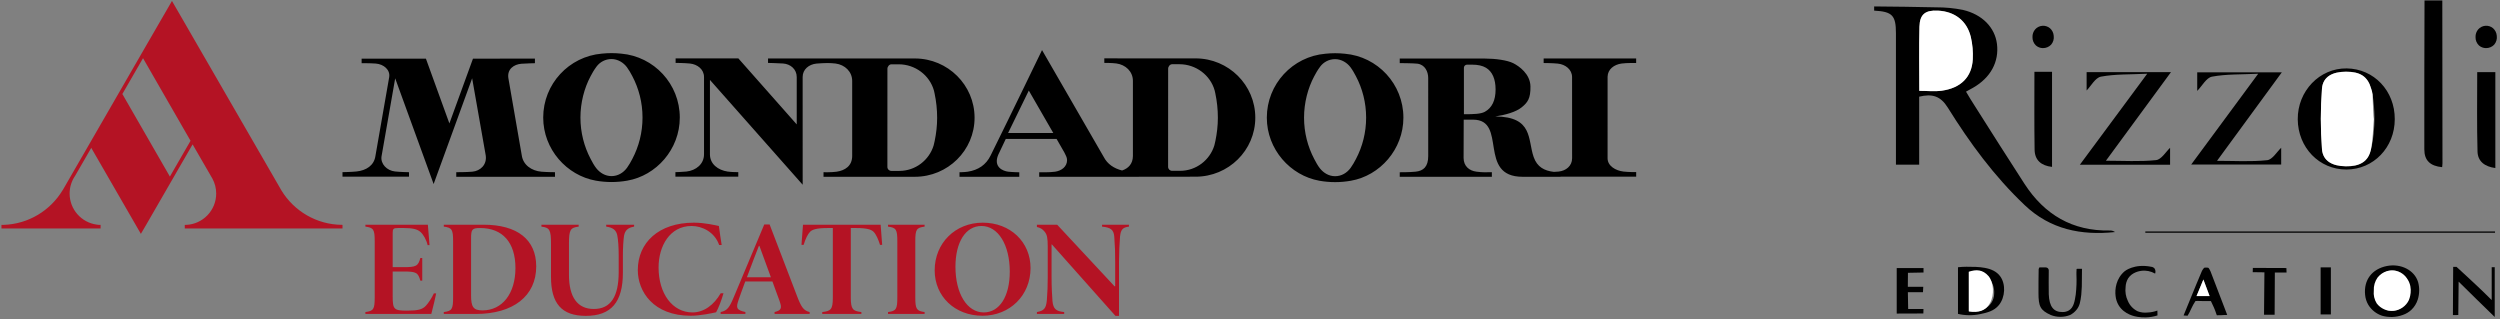
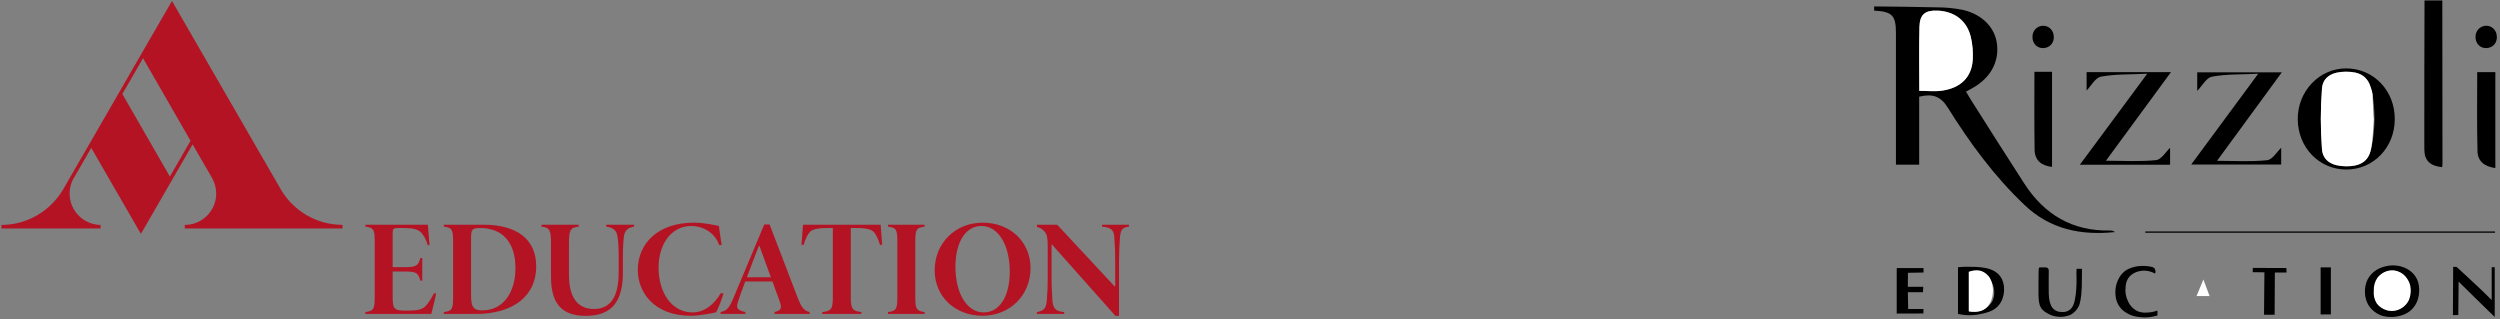
<svg xmlns="http://www.w3.org/2000/svg" width="986" height="126" viewBox="0 0 986 126" fill="none">
  <rect x="0" y="0" width="986" height="126" fill="#808080" stroke="none" />
  <g clip-path="url(#clip0_29_65)">
    <path d="M739.164 2.536C747.345 2.645 755.572 2.668 763.706 2.895C767.216 2.878 770.718 3.216 774.161 3.901C781.849 5.695 786.779 10.86 787.6 17.297C788.49 24.381 785.099 30.661 778.153 34.624C777.372 35.069 776.591 35.483 775.395 36.146C776.583 38.104 777.653 39.984 778.849 41.771C785.388 52.053 791.866 62.367 798.507 72.58C806.375 84.673 817.385 91.187 832.105 90.914C832.84 90.878 833.564 91.093 834.16 91.523C820.83 92.919 808.618 90.493 798.539 80.904C786.545 69.537 776.88 56.368 768.222 42.457C765.331 37.831 762.081 36.887 756.924 38.127V64.95H747.759V55.588C747.759 41.451 747.759 27.311 747.759 13.169C747.759 6.046 746.329 4.588 739.164 4.19V2.536ZM756.971 35.834C760.174 35.834 763.058 36.161 765.831 35.771C773.379 34.71 777.669 30.38 778.067 23.398C778.226 20.427 777.963 17.448 777.286 14.55C775.723 8.176 770.941 4.525 764.308 4.197C759.338 3.948 757.151 5.602 757.026 10.548C756.807 18.841 756.971 27.142 756.971 35.834Z" fill="black" />
    <path d="M963.246 0.195C963.246 21.587 963.267 42.98 963.309 64.372C963.309 64.887 963.223 65.394 963.184 65.933C958.535 65.488 956.152 63.358 956.152 58.911C956.097 39.337 956.191 19.762 956.23 0.187L963.246 0.195Z" fill="black" />
-     <path d="M939.407 124.493C937.192 123.742 935.308 122.244 934.079 120.257C933.363 119.047 932.925 117.693 932.797 116.293C932.211 110.434 935.485 106.089 941.392 104.91C946.924 103.826 952.284 106.572 953.69 111.23C954.313 113.482 954.275 115.865 953.581 118.095C953.099 119.657 952.225 121.07 951.042 122.199C950.068 123.105 948.912 123.794 947.651 124.22C944.99 125.19 942.088 125.286 939.368 124.493H939.407ZM936.946 115.326C937.227 118.103 938.939 121.872 942.134 122.566C943.573 122.818 945.055 122.558 946.322 121.832C947.808 121.01 948.96 119.697 949.581 118.119C950.893 114.928 950.589 109.584 946.861 107.516C945.793 106.94 944.592 106.654 943.378 106.688C942.164 106.723 940.981 107.075 939.947 107.711C936.399 109.958 936.884 114.678 936.946 115.326Z" fill="black" />
+     <path d="M939.407 124.493C937.192 123.742 935.308 122.244 934.079 120.257C933.363 119.047 932.925 117.693 932.797 116.293C932.211 110.434 935.485 106.089 941.392 104.91C946.924 103.826 952.284 106.572 953.69 111.23C954.313 113.482 954.275 115.865 953.581 118.095C953.099 119.657 952.225 121.07 951.042 122.199C950.068 123.105 948.912 123.794 947.651 124.22C944.99 125.19 942.088 125.286 939.368 124.493H939.407M936.946 115.326C937.227 118.103 938.939 121.872 942.134 122.566C943.573 122.818 945.055 122.558 946.322 121.832C947.808 121.01 948.96 119.697 949.581 118.119C950.893 114.928 950.589 109.584 946.861 107.516C945.793 106.94 944.592 106.654 943.378 106.688C942.164 106.723 940.981 107.075 939.947 107.711C936.399 109.958 936.884 114.678 936.946 115.326Z" fill="black" />
    <path d="M808.829 124.243C804.672 122.347 803.977 120.834 803.977 115.544C803.977 112.424 803.977 109.303 804.047 106.182C804.104 105.931 804.201 105.691 804.336 105.472H806.891C807.042 105.473 807.191 105.504 807.33 105.562C807.469 105.621 807.595 105.706 807.701 105.814C807.807 105.921 807.891 106.048 807.948 106.187C808.004 106.327 808.033 106.476 808.032 106.627C808.032 109.857 807.946 112.962 808.032 116.051C808.227 120.974 809.978 123.12 813.501 123.073C814.392 123.087 815.269 122.852 816.033 122.394C817.869 121.24 818.26 118.868 818.674 116.153C818.973 113.548 819.065 110.924 818.947 108.304V106.837C818.947 108.273 818.994 106.143 818.994 106.143C819.119 105.987 819.362 105.995 819.572 106.003H821.135C821.135 106.931 821.135 108.289 821.096 109.904C821.133 112.026 821.052 114.149 820.854 116.262C820.518 118.891 820.276 120.639 818.94 122.223C818.255 123.065 817.4 123.753 816.431 124.243C813.989 125.204 811.272 125.204 808.829 124.243V124.243Z" fill="black" />
    <path d="M843.067 124.969C842.224 124.844 837.801 124.118 835.559 120.335C834.916 119.238 834.517 118.017 834.387 116.754C834.043 114.101 834.551 109.841 837.973 106.97C837.973 106.97 841.7 103.849 848.49 105.223C849.002 105.282 849.471 105.54 849.795 105.94C849.968 106.235 850.074 106.563 850.106 106.903C850.139 107.242 850.096 107.585 849.982 107.906C848.33 106.95 846.407 106.566 844.513 106.814C843.864 106.908 840.919 107.337 839.325 109.802C838.71 110.845 838.368 112.025 838.332 113.235C838.1 115.104 838.412 117 839.231 118.696C839.984 120.493 841.375 121.949 843.138 122.784C844.358 123.244 845.67 123.407 846.966 123.26C848.302 123.213 849.622 122.95 850.873 122.48L850.912 124.399C849.429 124.878 847.884 125.14 846.326 125.179C845.235 125.217 844.144 125.146 843.067 124.969Z" fill="black" />
    <path d="M944.494 47.006C944.494 58.147 936.126 66.838 925.414 66.861C914.701 66.885 906.317 58.193 906.231 47.06C906.146 35.927 914.826 26.838 925.554 26.979C936.282 27.119 944.549 35.826 944.494 47.006ZM935.743 37.246C935.673 36.824 935.485 36.029 935.196 34.999C933.844 30.209 930.938 28.25 925.249 28.281C919.858 28.281 916.155 30.287 915.787 34.952C915.174 42.901 915.174 50.885 915.787 58.833C916.147 63.514 919.882 65.527 925.21 65.582C926.773 65.582 930.484 65.683 932.969 63.171C933.977 62.157 934.532 61.002 935.118 58.872C935.118 58.872 937.72 49.814 935.743 37.246Z" fill="black" />
    <path d="M866.586 35.857V28.515H899.957L874.392 63.428C881.174 63.428 887.721 63.858 894.16 63.179C896.246 62.96 898.027 59.84 899.699 58.279V64.895H864.203C872.915 53.091 881.393 41.599 890.636 29.085C883.901 29.413 878.048 29.179 872.43 30.232C870.196 30.622 868.5 33.914 866.586 35.857Z" fill="black" />
    <path d="M856.241 28.438L830.574 63.389C837.364 63.389 843.911 63.819 850.35 63.148C852.436 62.929 854.256 59.824 855.882 58.287V64.965H820.299L846.865 29.077C840.091 29.413 834.23 29.179 828.605 30.232C826.378 30.653 824.698 33.914 822.963 35.693V28.438H856.241Z" fill="black" />
    <path d="M977.014 28.445H984.163V66.276C980.022 65.73 977.193 63.686 977.131 59.668C976.85 49.346 977.014 38.993 977.014 28.445Z" fill="black" />
    <path d="M802.375 28.328H809.321V65.824C804.969 65.332 802.5 63.116 802.445 58.997C802.289 48.917 802.375 38.829 802.375 28.328Z" fill="black" />
    <path d="M772.231 123.799C772.231 117.666 772.231 111.534 772.231 105.402C773.333 105.273 774.442 105.208 775.551 105.207C780.364 105.207 786.076 105.207 788.834 108.921C791.139 111.994 790.897 117.167 788.389 120.296C786.435 122.73 783.599 123.33 780.966 123.892C778.082 124.496 775.101 124.464 772.231 123.799V123.799ZM776.505 122.808C777.036 122.926 777.578 122.989 778.122 122.995C779.639 123.001 781.133 122.626 782.466 121.903C783.659 121.385 784.676 120.532 785.392 119.447C786.108 118.362 786.492 117.093 786.498 115.794C786.787 111.815 783.974 108.094 781.458 107.376C780.724 107.185 779.973 107.067 779.216 107.025C778.306 106.976 777.394 107.028 776.497 107.181L776.505 122.808ZM780.122 107.313L777.091 105.027Z" fill="black" />
    <path d="M983.921 125.023C978.842 120.046 975.201 116.566 969.685 111.074C969.685 115.669 969.552 120.093 969.552 124.228C969.138 124.228 968.919 124.267 968.52 124.267H967.427C967.427 121.591 967.427 117.596 967.473 114.905C967.473 112.088 967.52 108.07 967.536 105.246C967.848 105.246 968.849 105.246 968.849 105.246C968.849 105.246 979.006 114.491 982.725 118.353V105.386H983.921V125.023Z" fill="black" />
    <path d="M748.064 123.674V105.73H758.635C758.635 106.315 758.635 106.9 758.635 107.477L752.494 107.594L752.447 113.11H758.534C758.495 113.82 758.463 114.53 758.424 115.24H752.463L752.58 121.864H758.62L758.573 123.635L748.064 123.674Z" fill="black" />
-     <path d="M861.203 124.423C865.234 114.499 868.235 107.259 868.453 106.837C868.453 106.775 868.68 106.463 868.836 106.213C868.836 106.213 868.899 106.12 869.157 105.8C869.21 105.722 869.279 105.655 869.36 105.605C869.458 105.554 869.57 105.532 869.68 105.542C870.313 105.542 870.211 105.542 870.376 105.542C870.554 105.542 870.732 105.557 870.907 105.589C871.094 105.675 871.204 105.831 871.477 106.33C871.673 106.705 871.774 106.892 871.837 107.048C872.087 107.649 874.759 114.647 878.416 124.212C877.931 124.197 877.446 124.21 876.962 124.251C876.261 124.317 875.557 124.343 874.853 124.329H874.306C874.212 124.095 874.11 123.806 874.001 123.479C873.806 122.87 873.642 122.449 873.626 122.394C873.454 121.926 873.048 120.951 871.977 118.735C871.079 118.735 869.977 118.735 868.696 118.735C866.625 118.681 866.445 118.681 865.891 118.735C865.23 119.725 864.655 120.769 864.172 121.856C863.77 122.772 863.308 123.661 862.789 124.516L861.203 124.423ZM866.313 116.769H871.462L869.016 110.239L866.313 116.769Z" fill="black" />
    <path d="M984.038 91.796H846.115V91.289H984.038V91.796Z" fill="black" />
    <path d="M901.817 107.477C900.364 107.477 899.207 107.477 897.199 107.477C897.199 112.829 897.113 118.322 897.113 124.142C895.644 124.142 894.55 124.142 892.933 124.142C892.933 118.314 893.089 112.962 893.089 107.407C890.894 107.407 890.081 107.345 888.472 107.345C888.472 107.025 888.472 106.018 888.518 105.667C893.097 105.667 897.176 105.714 901.754 105.714C901.801 106.05 901.77 107.165 901.817 107.477Z" fill="black" />
    <path d="M915.256 105.449H919.296V124.009H915.256V105.449Z" fill="black" />
    <path d="M809.985 14.137C810.07 14.758 810.022 15.39 809.844 15.991C809.667 16.592 809.363 17.149 808.954 17.624C808.533 18.061 808.027 18.407 807.466 18.639C806.905 18.871 806.303 18.985 805.696 18.974C804.685 18.962 803.711 18.589 802.953 17.921C802.513 17.495 802.166 16.982 801.935 16.416C801.703 15.849 801.592 15.24 801.609 14.628C801.571 13.525 801.944 12.446 802.656 11.601C803.374 10.777 804.386 10.265 805.476 10.174C806.566 10.084 807.649 10.422 808.493 11.118C808.929 11.498 809.285 11.96 809.541 12.479C809.797 12.997 809.948 13.56 809.985 14.137V14.137Z" fill="black" />
    <path d="M984.733 14.137C984.814 14.758 984.764 15.389 984.586 15.989C984.408 16.59 984.107 17.146 983.702 17.624C983.28 18.062 982.773 18.408 982.21 18.64C981.648 18.873 981.044 18.986 980.436 18.974C979.425 18.964 978.451 18.59 977.693 17.921C977.252 17.496 976.904 16.984 976.672 16.417C976.441 15.85 976.331 15.24 976.349 14.628C976.308 13.525 976.678 12.447 977.389 11.601C978.104 10.774 979.115 10.259 980.205 10.166C981.296 10.073 982.379 10.409 983.225 11.102C984.11 11.875 984.652 12.966 984.733 14.137V14.137Z" fill="black" />
    <path d="M756.971 35.834C756.971 27.142 756.815 18.841 757.033 10.548C757.158 5.602 759.377 3.948 764.316 4.197C770.941 4.525 775.723 8.176 777.286 14.55C777.963 17.448 778.226 20.426 778.067 23.398C777.684 30.419 773.379 34.71 765.839 35.771C763.05 36.161 760.167 35.834 756.971 35.834Z" fill="white" />
    <path d="M936.227 114.608C936.132 112.784 936.649 110.98 937.696 109.482C938.619 108.302 939.877 107.426 941.306 106.97C942.35 106.636 943.458 106.551 944.541 106.72C945.539 106.914 946.487 107.306 947.33 107.873C948.173 108.44 948.893 109.17 949.448 110.021C952.018 113.766 950.167 118.111 950.049 118.384C949.498 119.537 948.658 120.529 947.612 121.264C946.565 121.999 945.346 122.453 944.073 122.582C942.8 122.71 941.515 122.509 940.342 121.998C939.169 121.487 938.147 120.683 937.376 119.664C936.435 118.155 936.03 116.374 936.227 114.608Z" fill="white" />
    <path d="M936.243 47.006C935.899 50.946 935.899 54.987 935.118 58.872C934.149 63.647 930.805 65.636 925.21 65.582C919.882 65.527 916.147 63.491 915.787 58.833C915.174 50.885 915.174 42.901 915.787 34.952C916.155 30.271 919.858 28.313 925.25 28.282C930.938 28.282 933.844 30.209 935.196 34.999C935.471 35.722 935.654 36.477 935.743 37.246C935.798 40.483 936.087 46.959 936.243 47.006Z" fill="white" />
    <path d="M776.505 122.808V107.204C779.427 106.12 782.06 106.369 784.209 108.819C786.357 111.269 786.631 116.301 784.865 119.515C783.099 122.73 780.302 123.393 776.505 122.808Z" fill="white" />
    <path d="M866.312 116.769L869.016 110.239L871.462 116.769H866.312Z" fill="white" />
  </g>
  <g clip-path="url(#clip1_29_65)">
    <path fill-rule="evenodd" clip-rule="evenodd" d="M0.579 88.691H1.408C11.277 88.376 19.865 82.999 24.666 75.072L24.811 74.859L48.737 33.414L56.741 19.54L65.998 3.54L67.823 0.376L111.017 75.144C115.96 83.234 124.86 88.641 135.026 88.678L135.08 88.691V90.103H72.874V89.582L72.867 88.7L73.34 88.691C79.964 88.458 85.266 83.016 85.266 76.336C85.266 74.22 84.736 72.231 83.798 70.49L75.962 56.94L57.525 88.875L55.561 92.233L35.99 58.319L29.629 69.344C28.26 71.333 27.458 73.743 27.458 76.34C27.458 82.594 32.104 87.763 38.134 88.583C38.397 88.647 38.667 88.684 38.942 88.691H39.677V90.103H0.579L0.58 89.585L0.575 88.706L0.579 88.691ZM56.407 22.953L48.256 37.075L67.002 69.638L75.149 55.525L56.407 22.953ZM172.019 115.728C171.768 117.085 170.963 120.605 170.108 123.824H144.112V123.069C147.331 122.667 147.783 121.912 147.783 117.337V95.113C147.783 90.536 147.331 89.782 144.112 89.38V88.626H168.751L169.405 96.671H168.651C168.198 94.66 166.991 92.448 165.785 91.442C164.577 90.386 162.667 89.933 159.297 89.933H156.984C155.174 89.933 154.873 90.235 154.873 91.843V105.37H159.097C164.124 105.37 164.929 104.967 165.785 101.75H166.539V110.7H165.785C164.879 107.481 164.175 107.079 159.097 107.079H154.873V116.885C154.873 122.014 155.375 122.515 160.504 122.515C164.829 122.515 166.589 122.064 167.946 120.605C168.952 119.549 170.309 117.488 171.114 115.728H172.019ZM203.29 105.722C203.29 95.665 198.261 89.933 189.361 89.933C186.244 89.933 185.792 90.436 185.792 93.956V116.532C185.792 121.158 186.746 122.415 190.316 122.415C198.11 122.415 203.29 115.778 203.29 105.722ZM211.485 105.068C211.485 116.734 202.434 123.824 187.652 123.824H175.031V123.069C178.249 122.667 178.702 121.912 178.702 117.337V95.113C178.702 90.536 178.249 89.782 175.031 89.38V88.626H190.719C204.043 88.626 211.485 94.509 211.485 105.068ZM250.095 89.38C247.682 89.782 246.525 90.838 246.123 92.95C245.872 94.509 245.67 97.576 245.67 100.643V107.532C245.67 119.197 241.045 124.578 231.038 124.578C221.586 124.578 217.311 119.75 217.311 109.191V96.118C217.311 90.687 216.809 89.782 213.54 89.38V88.625H228.222V89.38C224.904 89.782 224.401 90.687 224.401 96.118V108.387C224.401 117.236 227.77 121.862 234.206 121.862C240.793 121.862 244.011 117.085 244.011 107.331V100.643C244.011 97.626 243.81 94.559 243.459 92.85C243.056 90.788 241.749 89.731 239.084 89.38V88.625H250.095V89.38ZM285.337 115.677C284.583 118.393 283.276 121.762 282.42 123.169C281.063 123.471 276.235 124.527 272.414 124.527C257.632 124.527 251.547 114.923 251.547 106.526C251.547 95.665 259.844 87.821 273.671 87.821C277.895 87.821 282.118 88.827 283.527 89.128C283.879 91.844 284.23 94.157 284.633 96.621H283.627C281.867 91.492 276.889 89.128 272.767 89.128C264.118 89.128 259.743 97.123 259.743 105.47C259.743 115.828 265.224 123.219 273.118 123.219C277.694 123.219 281.616 120.204 284.23 115.677H285.337ZM304.035 109.342L299.51 96.973H299.309C298.404 99.286 296.343 104.564 294.583 109.342H304.035ZM319.321 123.068V123.823H305.493V123.068C308.411 122.365 308.36 121.309 307.455 118.694L304.639 111.001H293.929C292.672 114.421 291.566 117.387 291.264 118.392C290.258 121.36 290.358 122.264 293.979 123.068V123.823H284.224V123.068C286.89 122.516 287.744 121.209 289.554 116.834L301.421 88.526H303.533L314.243 116.482C316.003 121.158 316.908 122.466 319.321 123.068ZM347.927 96.571H347.072C346.519 94.71 345.564 92.397 344.507 91.391C343.703 90.638 342.295 89.933 337.569 89.933H335.558V117.337C335.558 122.014 336.362 122.667 339.731 123.069V123.823H324.295V123.069C327.713 122.667 328.468 122.063 328.468 117.337V89.933H326.457C321.73 89.933 320.323 90.638 319.518 91.391C318.563 92.346 317.657 94.257 316.954 96.571H316.099C316.3 93.956 316.551 91.039 316.702 88.626H347.324C347.474 91.039 347.725 93.956 347.927 96.571ZM364.665 123.069V123.824H350.235V123.069C353.452 122.667 353.905 121.912 353.905 117.337V95.113C353.905 90.536 353.452 89.782 350.235 89.38V88.626H364.665V89.38C361.447 89.782 360.995 90.536 360.995 95.113V117.337C360.995 121.862 361.498 122.667 364.665 123.069ZM398.251 107.129C398.251 96.57 393.675 89.128 387.087 89.128C380.852 89.128 376.83 95.464 376.83 105.219C376.83 115.778 381.406 123.22 387.993 123.22C394.228 123.22 398.251 116.884 398.251 107.129ZM406.446 105.722C406.446 116.482 398.301 124.527 387.49 124.527C376.629 124.527 368.635 116.934 368.635 106.626C368.635 95.867 376.78 87.821 387.59 87.821C398.452 87.821 406.446 95.414 406.446 105.722ZM445.257 89.38C442.794 89.682 442.039 90.537 441.738 93.301C441.537 95.514 441.336 99.989 441.336 103.258V124.578H439.928L414.887 96.419H414.736V109.191C414.736 112.962 414.938 117.036 415.089 118.694C415.39 121.812 416.446 122.767 419.714 123.069V123.823H408.954V123.069C411.619 122.566 412.574 121.812 412.877 118.393C413.127 115.226 413.228 112.761 413.228 109.191V97.425C413.228 93.804 412.976 92.548 411.971 91.341C411.217 90.385 410.211 89.782 408.954 89.531V88.625H416.948L439.576 112.912H439.826V103.258C439.826 99.487 439.777 97.475 439.475 93.453C439.274 90.637 438.168 89.731 434.648 89.38V88.625H445.257V89.38Z" fill="#B41324" />
-     <path fill-rule="evenodd" clip-rule="evenodd" d="M368.635 55.606C369.244 52.655 369.608 49.611 369.608 46.485C369.608 43.173 369.259 39.94 368.595 36.821C368.527 36.446 368.443 36.077 368.345 35.713C366.648 29.665 360.942 25.362 354.449 25.362H351.568C350.701 25.362 349.997 26.275 349.997 27.134L349.985 65.85C349.985 66.709 350.686 67.406 351.556 67.406H354.696C361.089 67.406 366.474 63.129 368.225 57.367C368.225 57.367 368.555 56.1 368.635 55.606ZM360.877 23.06C373.861 23.099 384.37 33.569 384.37 46.431C384.37 59.317 373.815 69.724 360.801 69.724L324.796 69.729V67.928C324.796 67.928 327.957 68.008 329.955 67.719C333.251 67.24 336.072 65.482 336.102 61.543L336.101 31.925C336.101 28.247 333.219 25.53 329.548 25.055C328.632 24.937 327.428 24.883 326.463 24.859C325.251 24.883 323.333 24.942 322.01 25.078C319.019 25.385 316.565 27.359 316.565 30.366L316.574 72.855L279.999 31.516V60.863C279.999 64.73 283.202 67.088 286.955 67.662C288.71 67.93 291.183 67.883 291.183 67.883L291.176 69.68L266.383 69.683V67.89C266.383 67.89 269.095 67.839 270.762 67.652C274.482 67.236 277.665 64.73 277.665 60.863V30.372C277.665 27.359 275.091 25.359 272.106 25.052C269.958 24.832 266.462 24.808 266.462 24.808V23.043L291.216 23.038L314.229 49.063V30.366C314.229 27.359 311.825 25.244 308.841 25.045C306.495 24.889 302.911 24.82 302.911 24.82V23.053H324.823V23.051L360.877 23.06ZM479.355 55.572C479.964 52.621 480.325 49.578 480.325 46.452C480.325 43.139 479.977 39.907 479.315 36.789C479.246 36.414 479.163 36.044 479.064 35.681C477.365 29.631 471.662 25.329 465.168 25.329H462.288C461.42 25.329 460.717 26.242 460.717 27.102L460.701 65.818C460.701 66.677 461.406 67.373 462.273 67.373H465.416C471.806 67.373 477.193 63.098 478.943 57.334C478.943 57.334 479.272 56.067 479.355 55.572ZM397.592 52.455H415.416L405.76 35.714L397.592 52.455ZM471.596 23.027C484.577 23.065 495.089 33.537 495.089 46.399C495.089 59.284 484.533 69.69 471.517 69.69L449.153 69.693V69.736H409.863V67.94C409.863 67.94 413.893 68.052 416.134 67.72C418.673 67.345 420.854 65.738 420.854 63.134C420.854 62.003 420.22 61.099 419.792 60.155L416.721 54.799H396.677L393.708 61.049C391.673 65.874 395.54 67.473 397.651 67.715C399.357 67.91 402.003 67.949 402.003 67.949L402.005 69.736H378.43V67.931C378.43 67.931 380.409 67.914 381.655 67.723C385.852 67.08 388.876 65.008 390.671 61.386C398.69 45.198 410.977 19.754 410.977 19.754L435.303 61.886C436.771 64.733 439.339 66.429 442.554 67.244C444.975 66.425 446.798 64.67 446.819 61.51L446.819 31.891C446.819 28.216 443.938 25.497 440.265 25.023C438.465 24.791 435.54 24.806 435.54 24.806V23.018L471.596 23.027ZM249.4 62.667C251.962 57.795 253.41 52.247 253.41 46.359C253.41 40.462 251.956 34.906 249.386 30.028C248.775 28.855 248.031 27.542 247.244 26.491C245.919 24.719 243.696 23.287 241.176 23.287C238.757 23.287 236.612 24.456 235.274 26.259C234.155 27.769 233.588 28.832 232.915 30.088C230.444 34.713 228.924 40.486 228.924 46.359C228.924 52.247 230.375 57.795 232.939 62.667C233.578 63.895 234.334 65.297 235.188 66.368C236.623 68.162 238.707 69.457 241.176 69.457C243.725 69.457 245.868 68.118 247.289 66.187C248.057 65.143 248.794 63.826 249.4 62.667ZM245.005 21.154C257.951 22.267 268.109 33.127 268.109 46.36C268.109 58.876 258.858 69.268 247.382 71.249C245.368 71.608 243.295 71.795 241.178 71.795C239.062 71.795 236.989 71.608 234.976 71.249C223.51 69.202 214.243 58.876 214.243 46.36C214.243 33.119 224.415 22.254 237.372 21.151C238.624 21.018 239.893 20.949 241.178 20.949C242.471 20.949 243.747 21.018 245.005 21.154ZM585.608 44.098C588.442 42.552 589.858 39.581 589.859 35.313C589.859 31.208 588.589 28.213 586.052 26.713C584.696 25.907 582.896 25.503 580.652 25.503L578.559 25.496C577.877 25.522 577.367 26.091 577.364 26.72L577.367 45.045C581.199 45.059 583.957 44.974 585.608 44.098ZM645.309 67.872V69.668H615.494L615.495 69.721L600.514 69.724C582.588 69.724 594.685 47.228 580.97 47.191H577.287L577.242 62.295C577.263 65.549 579.473 67.356 582.334 67.709C585.018 68.041 585.672 67.917 588.389 67.917V69.718H552.057L552.059 67.933C552.059 67.942 555.884 67.96 558.318 67.709C561.389 67.391 563.303 65.766 563.289 61.536L563.284 30.778C563.284 28.287 562.042 25.519 559.041 25.117C557.564 24.92 552.076 24.899 552.057 24.89V23.096H585.671C589.773 23.096 594.509 23.742 596.854 24.935C599.111 26.084 603.521 29.132 603.61 34.09C603.696 38.818 602.499 40.416 600.18 42.306C597.886 44.199 593.693 45.332 589.728 45.931C604.723 46.036 602.467 54.991 604.871 61.917C606.257 65.908 609.136 67.367 612.856 67.789C613.508 67.759 614.146 67.72 614.688 67.668C617.594 67.39 620.038 65.442 620.038 62.435C620.038 62.212 620.024 30.402 620.024 30.402C620.024 27.424 617.399 25.383 614.393 25.084C612.196 24.864 608.814 24.857 608.814 24.857V23.062H645.298V24.855C645.298 24.855 641.673 24.763 639.536 25.059C636.622 25.462 634.113 27.29 634.033 30.226L634.03 62.436C634.03 65.444 637.191 67.303 640.333 67.668C642.44 67.913 645.309 67.872 645.309 67.872ZM205.78 61.237C206.297 65.043 209.629 67.383 213.54 67.715C215.851 67.911 218.888 67.911 218.888 67.911V69.721H179.951V67.911C179.951 67.911 183.905 67.933 186.336 67.708C189.359 67.429 192.119 65.042 191.57 61.292C191.452 60.489 186.21 30.881 186.21 30.881L171.024 72.582L155.862 30.897C155.862 30.897 150.53 61.28 150.467 61.722C150.049 64.663 152.597 67.289 155.794 67.627C158.125 67.876 161.31 67.914 161.31 67.914V69.689H135.079V67.899C135.079 67.899 138.484 67.847 140.584 67.632C144.426 67.239 147.506 65.291 148.058 61.569C148.058 61.569 153.126 32.647 153.495 30.435C153.973 27.559 151.364 25.308 148.196 25.067C145.978 24.898 142.625 24.926 142.625 24.926L142.621 23.128L167.984 23.143L177.24 48.686L186.544 23.127L210.973 23.123V24.929C210.973 24.929 207.678 24.994 205.662 25.142C202.73 25.359 199.877 27.26 200.523 30.942C200.857 32.844 205.78 61.237 205.78 61.237ZM534.791 62.705C537.354 57.833 538.802 52.284 538.802 46.397C538.802 40.5 537.349 34.943 534.779 30.066C534.167 28.893 533.424 27.58 532.636 26.528C531.31 24.757 529.089 23.325 526.567 23.325C524.15 23.325 522.003 24.493 520.665 26.296C519.547 27.806 518.98 28.867 518.307 30.126C515.835 34.751 514.316 40.523 514.316 46.397C514.316 52.284 515.766 57.833 518.332 62.705C518.97 63.932 519.725 65.335 520.581 66.405C522.014 68.2 524.099 69.495 526.567 69.495C529.118 69.495 531.26 68.155 532.682 66.224C533.448 65.18 534.185 63.863 534.791 62.705ZM530.396 21.192C543.342 22.304 553.501 33.165 553.501 46.398C553.501 58.911 544.249 69.305 532.773 71.286C530.759 71.645 528.688 71.832 526.57 71.832C524.454 71.832 522.381 71.645 520.368 71.286C508.901 69.239 499.635 58.911 499.635 46.398C499.635 33.156 509.807 22.29 522.763 21.189C524.015 21.055 525.285 20.986 526.57 20.986C527.863 20.986 529.14 21.055 530.396 21.192Z" fill="black" />
  </g>
  <defs>
    <clipPath id="clip0_29_65">
      <rect width="246.124" height="125" fill="white" transform="translate(739 0.195)" />
    </clipPath>
    <clipPath id="clip1_29_65">
      <rect width="645.669" height="125" fill="white" transform="translate(0 0.195)" />
    </clipPath>
  </defs>
</svg>